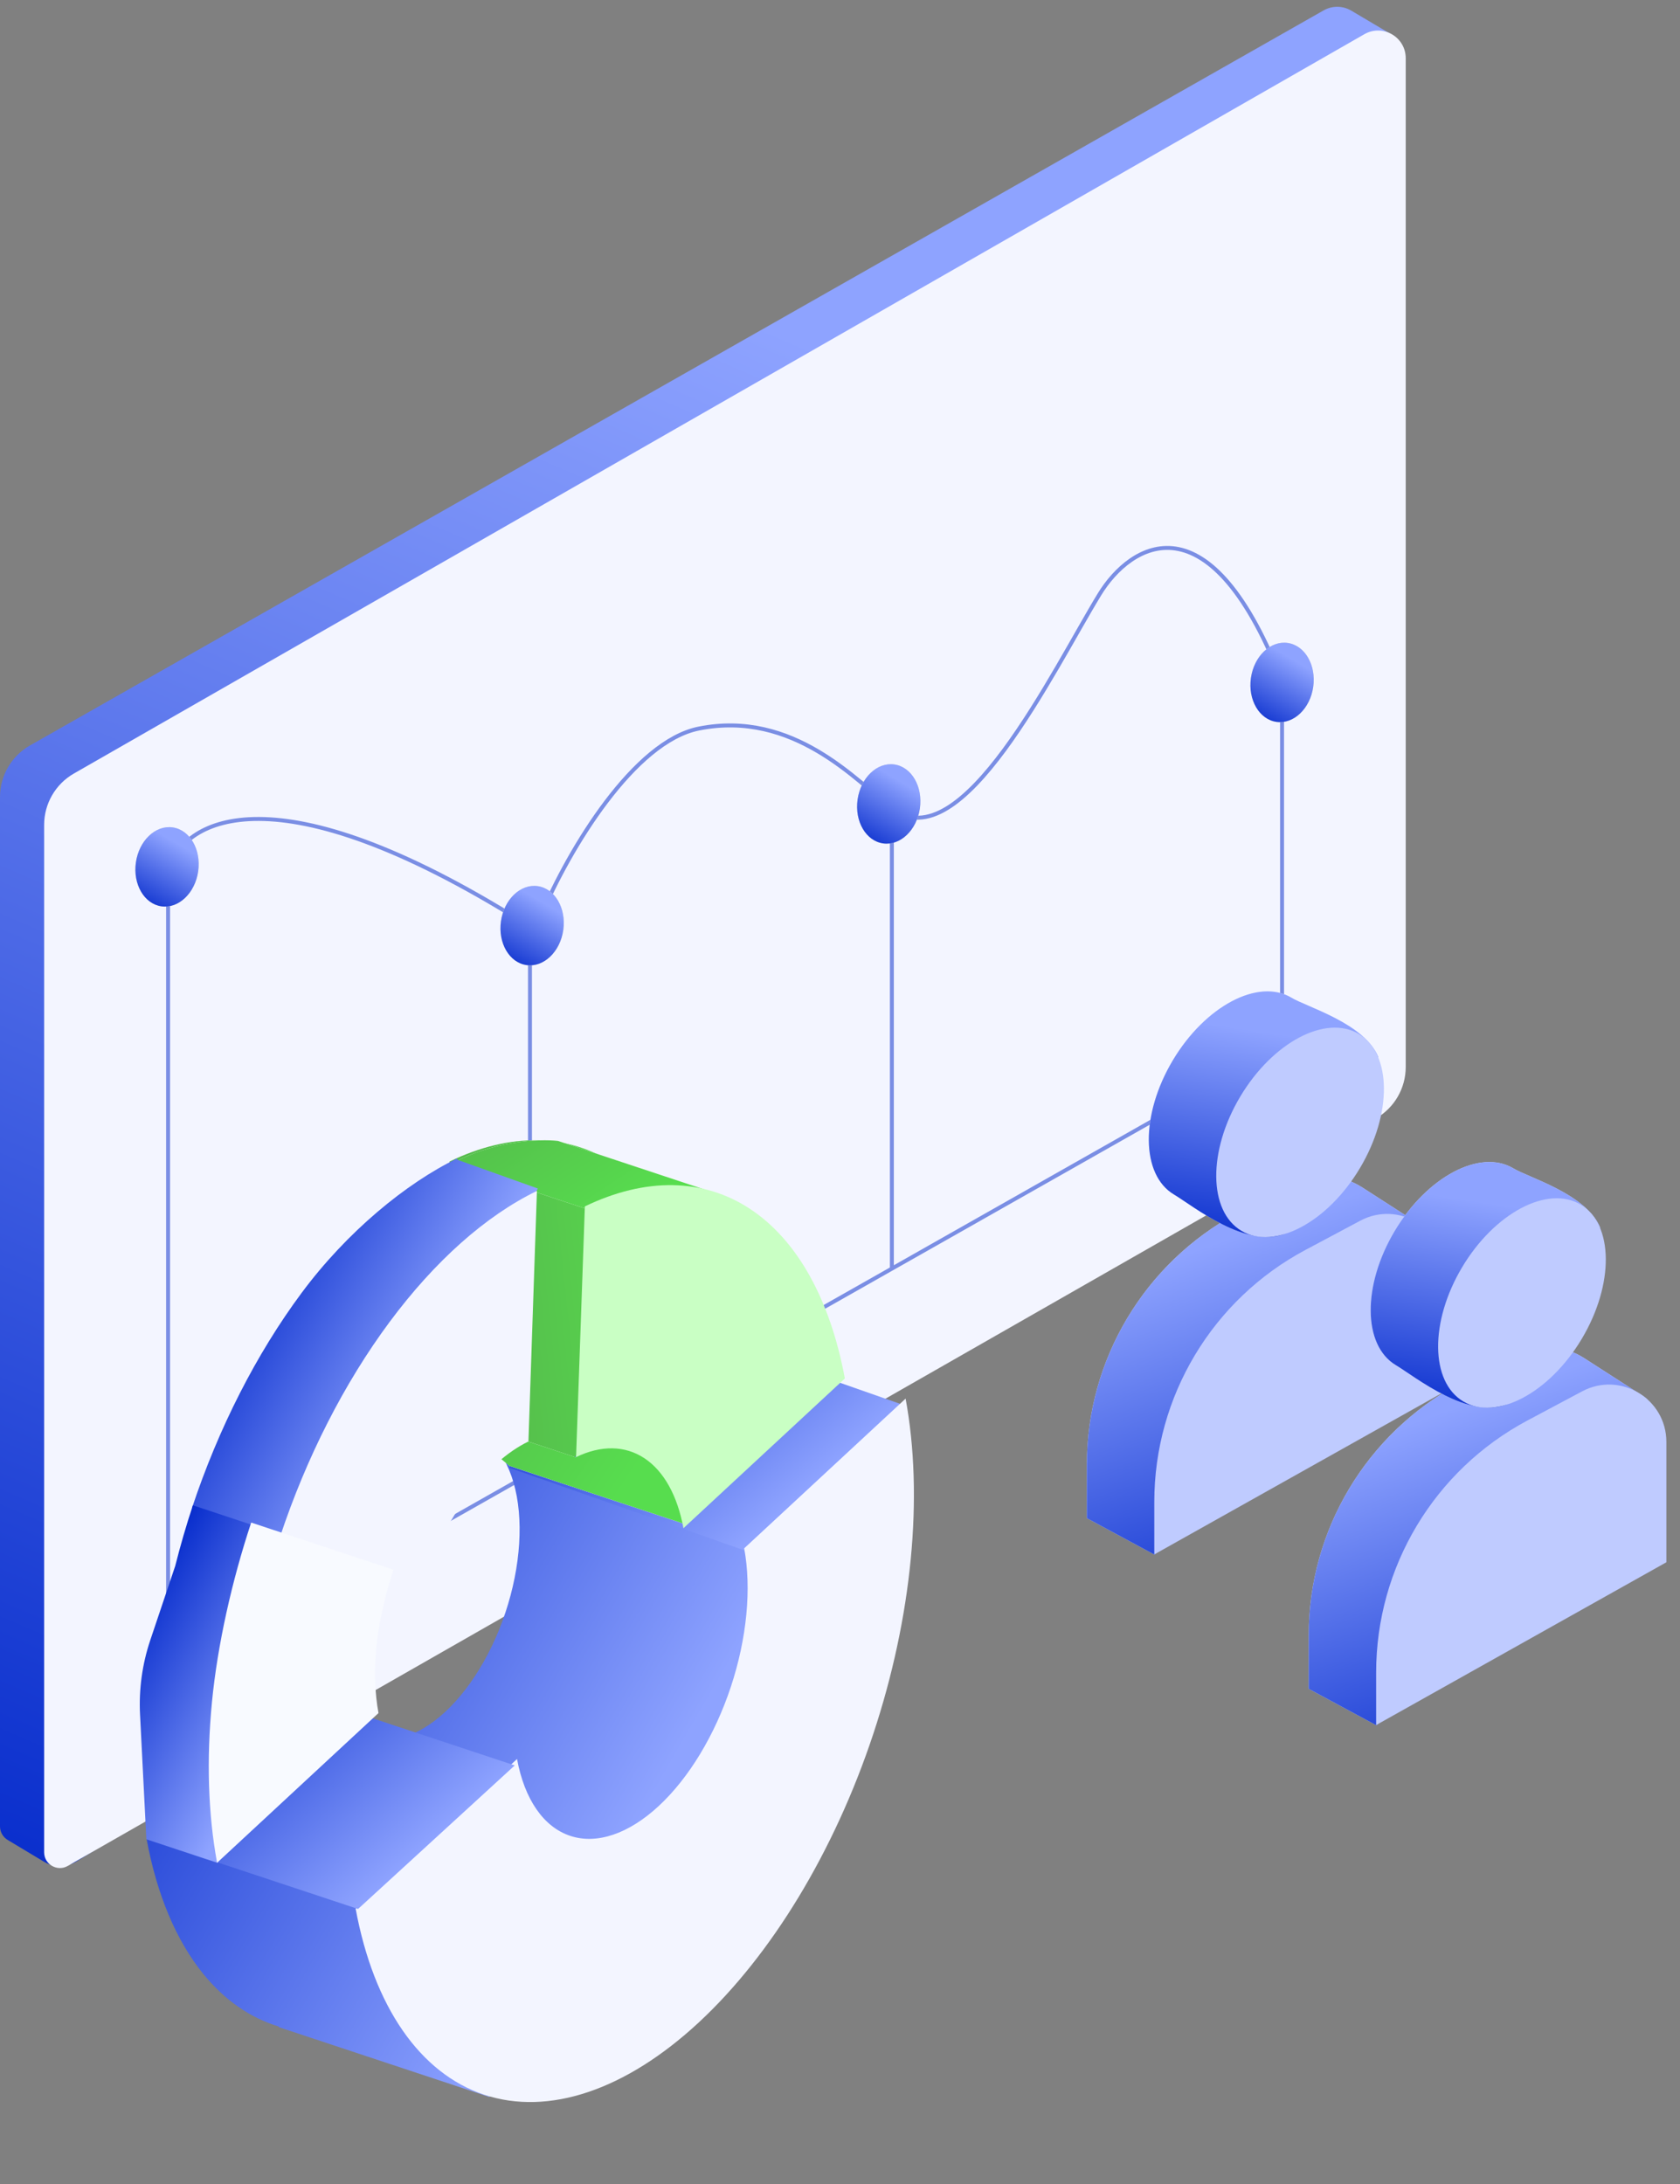
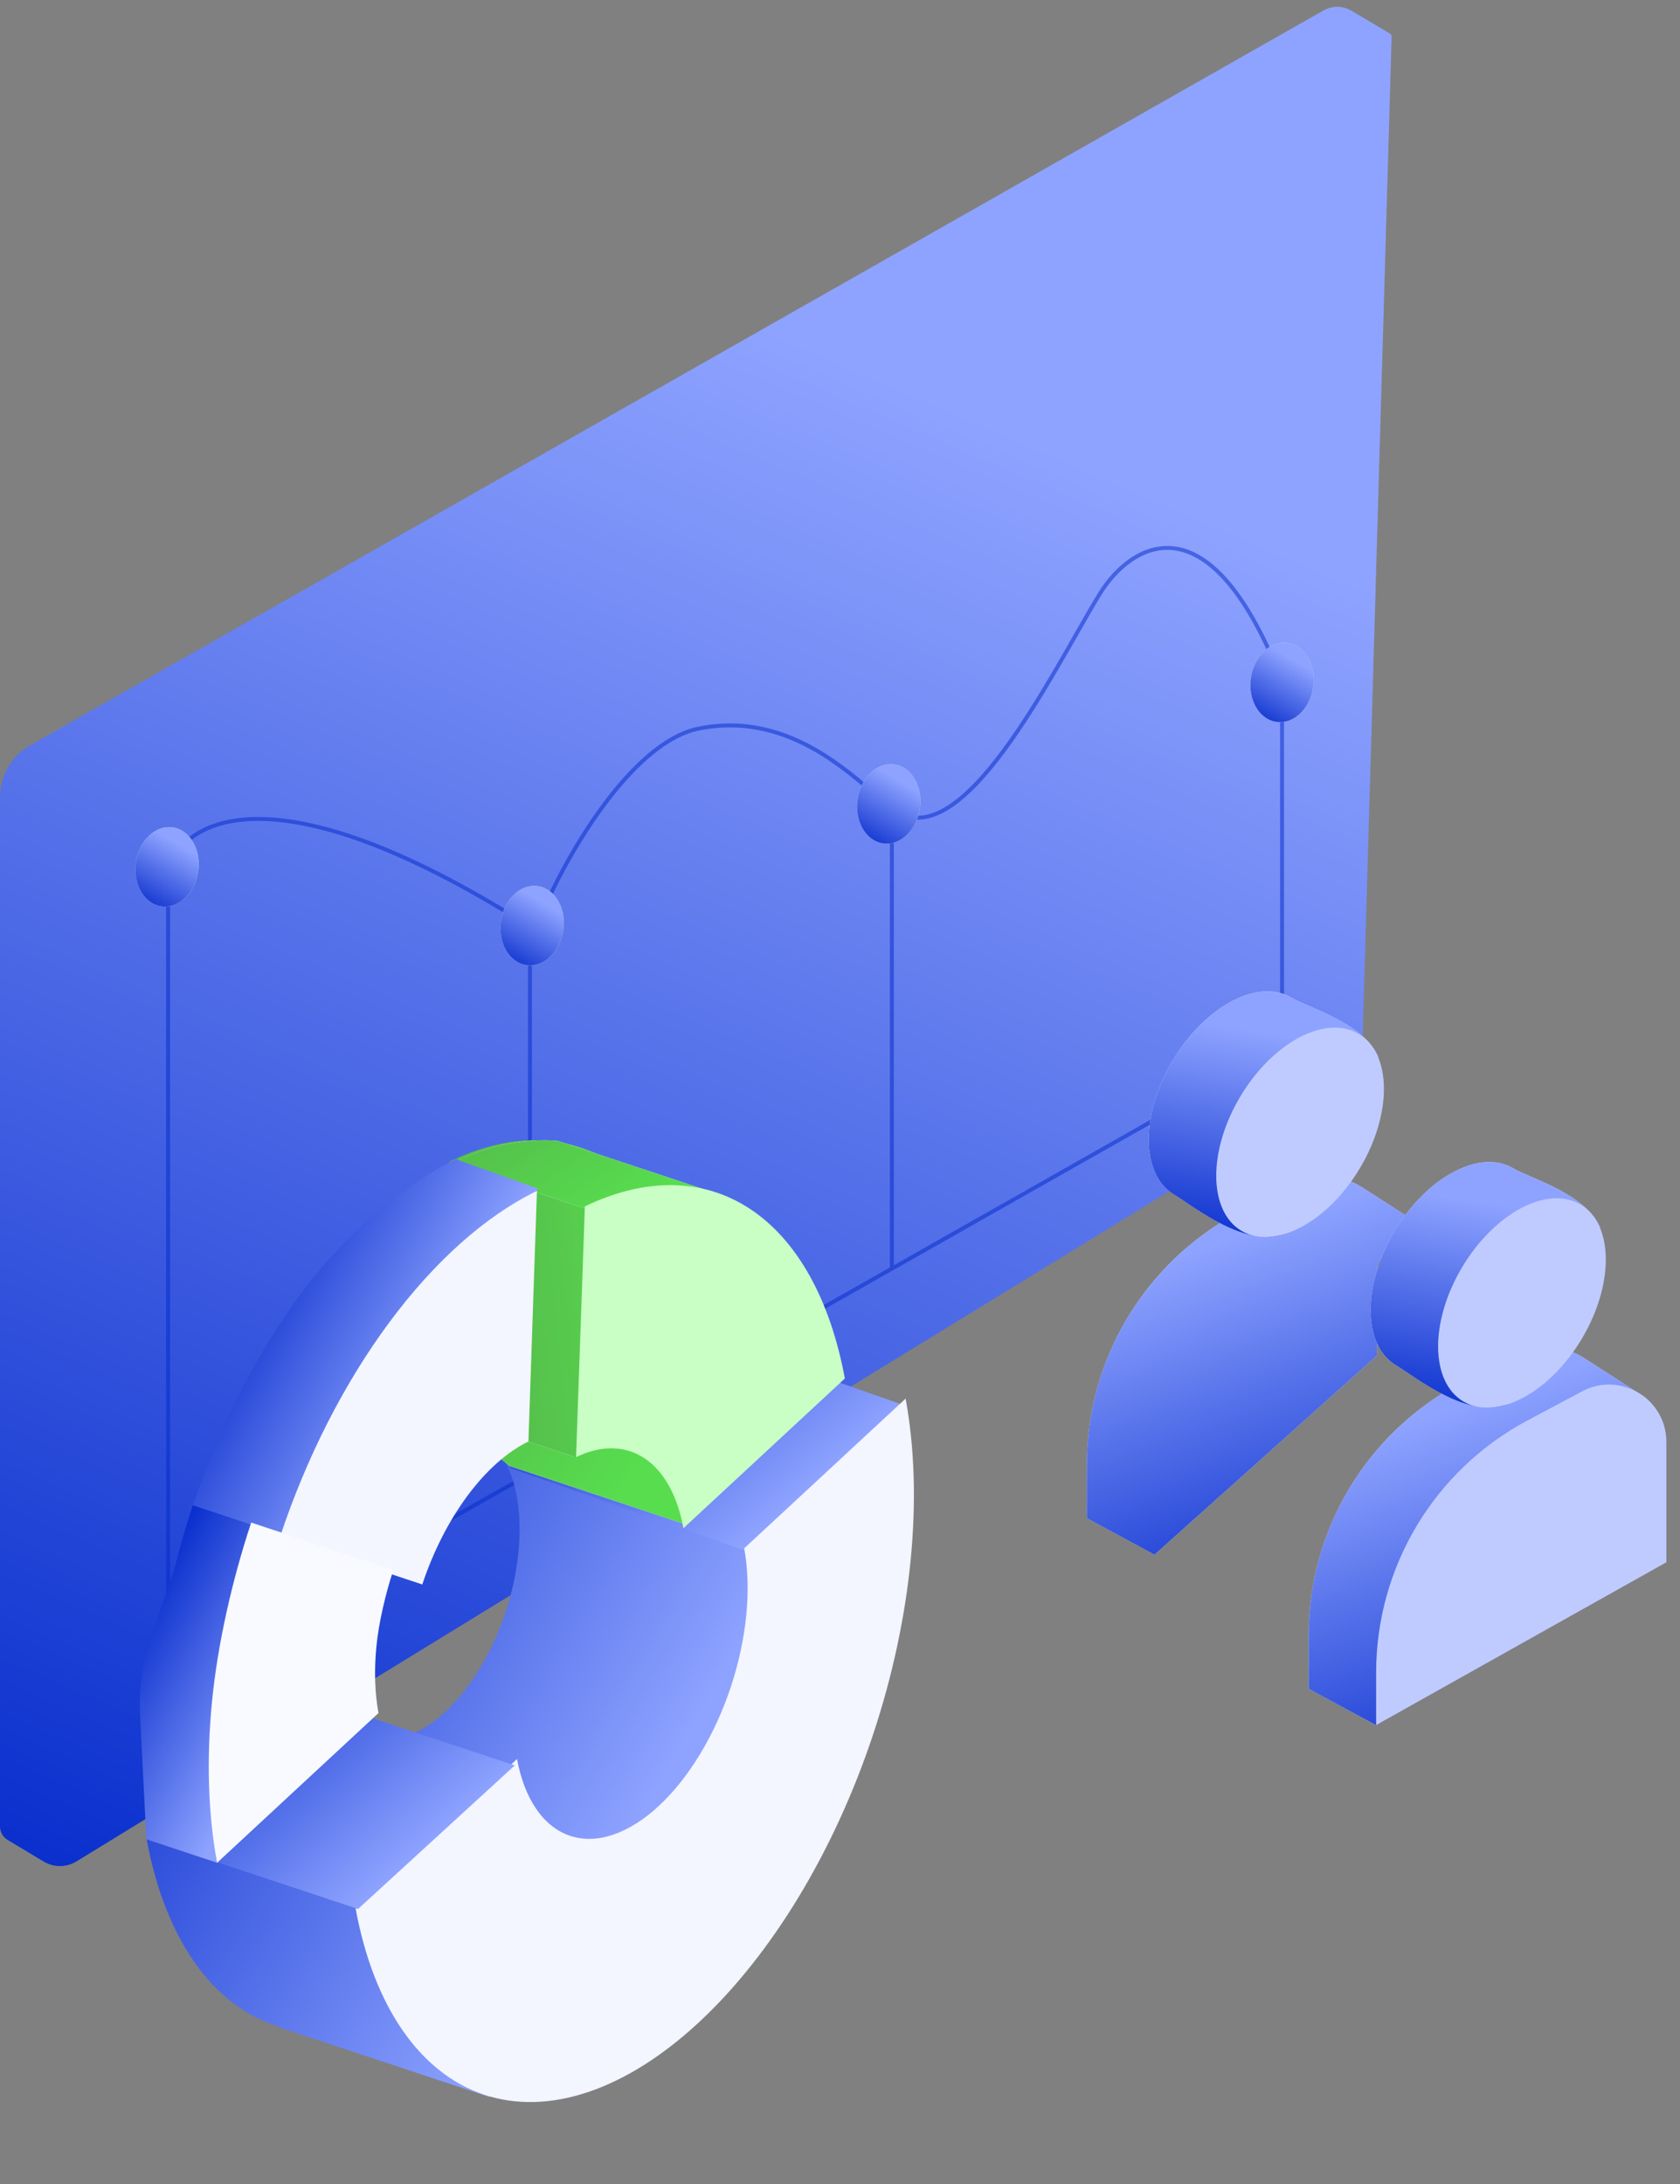
<svg xmlns="http://www.w3.org/2000/svg" width="100" height="130" viewBox="0 0 100 130" fill="none">
  <rect x="0" y="0" width="100" height="130" fill="#808080" stroke="none" />
  <g id="Group 1597880663">
    <g id="Group 1597880660">
      <path id="Vector 2351" d="M0 47.438V108.714C0 109.044 0.173 109.35 0.456 109.52L2.603 110.808C3.204 111.168 3.956 111.165 4.553 110.798L79.421 64.885C80.436 64.263 81.068 63.171 81.102 61.982L82.834 2.197C82.836 2.111 82.792 2.031 82.719 1.988L80.436 0.635C79.928 0.334 79.298 0.328 78.785 0.62L1.784 44.373C0.681 45 0 46.17 0 47.438Z" fill="url(#paint0_linear_4194_99943)" />
-       <path id="Vector 2350" d="M2.627 49.101V110.252C2.627 110.974 3.407 111.426 4.034 111.068L81.898 66.574C82.996 65.947 83.674 64.778 83.674 63.513V3.465C83.674 2.201 82.308 1.409 81.211 2.037L4.4 46.042C3.303 46.67 2.627 47.838 2.627 49.101Z" fill="#F3F5FF" />
      <g id="Group 1597880659">
        <path id="Vector 2352" opacity="0.5" d="M10.005 51.359V99.935L31.546 87.725M76.313 40.745V62.348L53.087 75.514M53.087 75.514V47.862M53.087 75.514L31.546 87.725M31.546 87.725V55.105" stroke="#0228CA" stroke-width="0.235" />
        <path id="Vector 2353" opacity="0.5" d="M10.128 51.609C10.988 48.825 16.39 45.67 31.113 54.884C31.492 55.122 32.005 54.962 32.179 54.549C33.889 50.494 37.747 44.137 41.596 43.367C47.216 42.243 51.004 46.489 53.085 48.112C57.206 51.327 62.7 39.87 65.447 35.375C67.279 32.378 72.041 29.281 76.436 40.87" stroke="#0228CA" stroke-width="0.235" />
        <g id="Ellipse 3878">
          <ellipse cx="76.314" cy="40.62" rx="1.873" ry="2.373" transform="rotate(8.092 76.314 40.62)" fill="#D9D9D9" />
          <ellipse cx="76.314" cy="40.62" rx="1.873" ry="2.373" transform="rotate(8.092 76.314 40.62)" fill="url(#paint1_linear_4194_99943)" />
        </g>
        <g id="Ellipse 3879">
          <ellipse cx="52.901" cy="47.853" rx="1.873" ry="2.373" transform="rotate(8.092 52.901 47.853)" fill="#D9D9D9" />
          <ellipse cx="52.901" cy="47.853" rx="1.873" ry="2.373" transform="rotate(8.092 52.901 47.853)" fill="url(#paint2_linear_4194_99943)" />
        </g>
        <g id="Ellipse 3880">
          <ellipse cx="31.674" cy="55.096" rx="1.873" ry="2.373" transform="rotate(8.092 31.674 55.096)" fill="#D9D9D9" />
          <ellipse cx="31.674" cy="55.096" rx="1.873" ry="2.373" transform="rotate(8.092 31.674 55.096)" fill="url(#paint3_linear_4194_99943)" />
        </g>
        <g id="Ellipse 3881">
          <ellipse cx="9.943" cy="51.599" rx="1.873" ry="2.373" transform="rotate(8.092 9.943 51.599)" fill="#D9D9D9" />
          <ellipse cx="9.943" cy="51.599" rx="1.873" ry="2.373" transform="rotate(8.092 9.943 51.599)" fill="url(#paint4_linear_4194_99943)" />
        </g>
      </g>
      <g id="Group 1171278372">
        <path id="Union" fill-rule="evenodd" clip-rule="evenodd" d="M29.127 124.819L16.587 120.661L16.597 120.629C14.891 120.111 13.37 119.055 12.105 117.502C10.492 115.521 9.339 112.781 8.73 109.487L19.439 99.555C19.649 100.695 20.048 101.642 20.605 102.327C21.163 103.012 21.866 103.417 22.66 103.513C23.455 103.609 24.322 103.393 25.197 102.88C26.072 102.368 26.932 101.572 27.714 100.552C28.496 99.533 29.18 98.316 29.715 96.99C30.249 95.665 30.621 94.267 30.802 92.898C30.984 91.529 30.97 90.226 30.763 89.084C30.556 87.942 30.16 86.991 29.604 86.302L38.129 71.157C39.414 72.752 40.404 74.831 41.056 77.288L42.28 76.538L48.039 96.322L44.786 110.775L34.268 118.066L29.127 124.819Z" fill="url(#paint5_linear_4194_99943)" />
        <path id="Vector 1937" d="M33.876 76.656L53.908 83.678L44.558 92.371L30.324 87.368L33.876 76.656Z" fill="url(#paint6_linear_4194_99943)" />
        <path id="Ellipse 3734" d="M21.169 113.613C22.244 119.435 25 123.419 28.83 124.689C32.66 125.959 37.251 124.411 41.592 120.385C45.933 116.358 49.669 110.184 51.978 103.22C54.287 96.256 54.98 89.073 53.905 83.251L44.297 92.162C44.742 94.566 44.455 97.533 43.502 100.41C42.548 103.286 41.005 105.836 39.212 107.499C37.419 109.162 35.523 109.802 33.941 109.277C32.359 108.753 31.22 107.107 30.776 104.702L21.169 113.613Z" fill="#F3F5FF" />
        <path id="Ellipse 3738" d="M42.234 79.382C41.365 74.677 39.392 71.142 36.605 69.298C33.819 67.454 30.367 67.397 26.758 69.138L26.235 84.061C27.725 83.342 28.884 84.56 30.035 85.322C31.186 86.084 32.612 85.918 32.971 87.861L42.234 79.382Z" fill="url(#paint7_linear_4194_99943)" />
        <path id="Vector 1939" d="M8.725 109.456L21.313 113.63L30.64 105.084L18.024 100.901L8.725 109.456Z" fill="url(#paint8_linear_4194_99943)" />
        <g id="Vector 1940">
          <path d="M33.212 67.911L42.074 70.85L34.989 71.989L26.852 69.29C29.319 67.891 32.12 67.788 33.212 67.911Z" fill="white" />
          <path d="M33.212 67.911L42.074 70.85L34.989 71.989L26.852 69.29C29.319 67.891 32.12 67.788 33.212 67.911Z" fill="url(#paint9_linear_4194_99943)" />
        </g>
        <g id="Vector 1941">
          <path d="M26.612 84.205L34.261 86.741L37.568 79.85L44.27 81.184L40.847 90.745L30.334 87.259L26.612 84.205Z" fill="white" />
          <path d="M26.612 84.205L34.261 86.741L37.568 79.85L44.27 81.184L40.847 90.745L30.334 87.259L26.612 84.205Z" fill="url(#paint10_linear_4194_99943)" />
        </g>
        <path id="Ellipse 3735" d="M50.289 82.053C49.42 77.348 47.447 73.813 44.661 71.969C41.874 70.125 38.422 70.069 34.813 71.809L34.29 86.733C35.781 86.014 37.206 86.037 38.357 86.799C39.508 87.56 40.323 89.02 40.682 90.964L50.289 82.053Z" fill="#C9FFC4" />
        <path id="Union_2" fill-rule="evenodd" clip-rule="evenodd" d="M26.497 79.875L26.221 84.067C24.963 84.677 23.71 85.791 22.598 87.29C21.485 88.789 20.553 90.617 19.902 92.579L11.428 89.761C13.005 85.011 15.26 80.586 17.954 76.957C20.648 73.327 24.171 70.429 27.218 68.951L27.212 69.029L32.018 70.747L26.497 79.875Z" fill="url(#paint11_linear_4194_99943)" />
        <path id="Ellipse 3736" d="M31.96 70.888C28.914 72.366 25.882 75.063 23.188 78.692C20.494 82.321 18.238 86.746 16.662 91.496L25.136 94.314C25.787 92.353 26.719 90.525 27.831 89.026C28.944 87.527 30.196 86.413 31.455 85.802L31.96 70.888Z" fill="#F3F5FF" />
        <path id="Union_3" fill-rule="evenodd" clip-rule="evenodd" d="M10.43 93.212C10.736 91.997 11.087 90.79 11.481 89.602L11.627 89.65L11.627 89.65L15.618 90.973L15.618 90.974L19.957 92.412C19.024 95.228 18.705 98.13 19.067 100.525L14.947 104.362L12.949 110.886L9.255 109.661L9.255 109.661C9.255 109.661 9.255 109.661 9.255 109.661L8.712 109.481L8.336 102.054C8.26 100.554 8.467 99.052 8.945 97.628L10.43 93.212Z" fill="url(#paint12_linear_4194_99943)" />
        <path id="Ellipse 3737" d="M14.952 90.629C13.809 94.078 12.947 97.896 12.616 101.322C12.285 104.749 12.389 107.996 12.922 110.879L22.529 101.968C22.309 100.778 22.266 99.436 22.403 98.021C22.539 96.606 22.947 94.861 23.419 93.437L14.952 90.629Z" fill="#F8FAFF" />
      </g>
    </g>
    <g id="Group 1597880661">
      <g id="Group 1171278385">
        <g id="Vector 1952">
          <path d="M73.617 72.221L76.772 70.518C78.135 69.782 79.791 69.846 81.093 70.685L84.655 72.981C84.743 73.037 84.819 73.11 84.88 73.195C85.296 73.777 84.826 74.576 84.115 74.496L83.297 74.404C82.589 74.324 81.97 74.878 81.97 75.59V80.678L68.718 92.539L64.694 90.368V87.179C64.694 80.932 68.12 75.189 73.617 72.221Z" fill="#DAE1FF" />
          <path d="M73.617 72.221L76.772 70.518C78.135 69.782 79.791 69.846 81.093 70.685L84.655 72.981C84.743 73.037 84.819 73.11 84.88 73.195C85.296 73.777 84.826 74.576 84.115 74.496L83.297 74.404C82.589 74.324 81.97 74.878 81.97 75.59V80.678L68.718 92.539L64.694 90.368V87.179C64.694 80.932 68.12 75.189 73.617 72.221Z" fill="url(#paint13_linear_4194_99943)" />
        </g>
      </g>
      <g id="Group 1171278384">
-         <path id="Vector 1952_2" d="M85.983 75.674V82.835L68.708 92.525V89.398C68.708 83.118 72.169 77.35 77.711 74.397L80.965 72.662C83.239 71.451 85.983 73.098 85.983 75.674Z" fill="#BFCBFF" />
        <g id="Group 1171278388">
          <g id="Ellipse 3744">
            <path d="M69.809 63.117C67.879 66.352 67.91 69.926 69.878 71.101C71.038 71.793 74.236 74.413 76.574 73.407C77.008 73.109 74.966 69.82 75.374 69.406C75.943 68.829 76.475 68.144 76.937 67.37C77.5 66.427 77.896 65.456 78.126 64.523C78.298 63.823 82.056 63.545 82.041 62.917C81.207 60.909 77.832 59.962 76.868 59.386C74.9 58.212 71.739 59.882 69.809 63.117Z" fill="#DAE1FF" />
            <path d="M69.809 63.117C67.879 66.352 67.91 69.926 69.878 71.101C71.038 71.793 74.236 74.413 76.574 73.407C77.008 73.109 74.966 69.82 75.374 69.406C75.943 68.829 76.475 68.144 76.937 67.37C77.5 66.427 77.896 65.456 78.126 64.523C78.298 63.823 82.056 63.545 82.041 62.917C81.207 60.909 77.832 59.962 76.868 59.386C74.9 58.212 71.739 59.882 69.809 63.117Z" fill="url(#paint14_linear_4194_99943)" />
          </g>
          <ellipse id="Ellipse 3744_2" cx="4.15" cy="6.821" rx="4.15" ry="6.821" transform="matrix(-0.859 -0.512 -0.512 0.859 84.443 63.669)" fill="#BFCBFF" />
        </g>
      </g>
    </g>
    <g id="Group 1597880662">
      <g id="Group 1171278385_2">
        <g id="Vector 1952_3">
          <path d="M86.822 82.379L89.977 80.676C91.34 79.94 92.996 80.004 94.298 80.843L97.86 83.138C97.948 83.195 98.024 83.268 98.085 83.352C98.501 83.934 98.031 84.734 97.32 84.654L96.502 84.562C95.794 84.482 95.175 85.036 95.175 85.747V90.836L81.923 102.697L77.899 100.526V97.337C77.899 91.09 81.325 85.347 86.822 82.379Z" fill="#DAE1FF" />
          <path d="M86.822 82.379L89.977 80.676C91.34 79.94 92.996 80.004 94.298 80.843L97.86 83.138C97.948 83.195 98.024 83.268 98.085 83.352C98.501 83.934 98.031 84.734 97.32 84.654L96.502 84.562C95.794 84.482 95.175 85.036 95.175 85.747V90.836L81.923 102.697L77.899 100.526V97.337C77.899 91.09 81.325 85.347 86.822 82.379Z" fill="url(#paint15_linear_4194_99943)" />
        </g>
      </g>
      <g id="Group 1171278384_2">
        <path id="Vector 1952_4" d="M99.189 85.832V92.992L81.913 102.682V99.555C81.913 93.276 85.375 87.508 90.916 84.554L94.17 82.82C96.444 81.608 99.189 83.255 99.189 85.832Z" fill="#BFCBFF" />
        <g id="Group 1171278388_2">
          <g id="Ellipse 3744_3">
            <path d="M83.016 73.274C81.086 76.509 81.117 80.084 83.085 81.258C84.245 81.95 87.443 84.57 89.781 83.564C90.216 83.267 88.172 79.977 88.581 79.564C89.15 78.986 89.682 78.302 90.144 77.528C90.707 76.585 91.103 75.613 91.333 74.68C91.505 73.981 95.263 73.702 95.249 73.075C94.414 71.067 91.039 70.12 90.075 69.544C88.107 68.37 84.946 70.04 83.016 73.274Z" fill="#DAE1FF" />
            <path d="M83.016 73.274C81.086 76.509 81.117 80.084 83.085 81.258C84.245 81.95 87.443 84.57 89.781 83.564C90.216 83.267 88.172 79.977 88.581 79.564C89.15 78.986 89.682 78.302 90.144 77.528C90.707 76.585 91.103 75.613 91.333 74.68C91.505 73.981 95.263 73.702 95.249 73.075C94.414 71.067 91.039 70.12 90.075 69.544C88.107 68.37 84.946 70.04 83.016 73.274Z" fill="url(#paint16_linear_4194_99943)" />
          </g>
          <ellipse id="Ellipse 3744_4" cx="4.15" cy="6.821" rx="4.15" ry="6.821" transform="matrix(-0.859 -0.512 -0.512 0.859 97.65 73.826)" fill="#BFCBFF" />
        </g>
      </g>
    </g>
  </g>
  <defs>
    <linearGradient id="paint0_linear_4194_99943" x1="64.76" y1="27.671" x2="22.111" y2="126.213" gradientUnits="userSpaceOnUse">
      <stop stop-color="#8EA3FF" />
      <stop offset="1" stop-color="#0228CA" />
    </linearGradient>
    <linearGradient id="paint1_linear_4194_99943" x1="77.369" y1="39.421" x2="75.623" y2="43.699" gradientUnits="userSpaceOnUse">
      <stop stop-color="#8EA3FF" />
      <stop offset="1" stop-color="#0228CA" />
    </linearGradient>
    <linearGradient id="paint2_linear_4194_99943" x1="53.957" y1="46.654" x2="52.211" y2="50.932" gradientUnits="userSpaceOnUse">
      <stop stop-color="#8EA3FF" />
      <stop offset="1" stop-color="#0228CA" />
    </linearGradient>
    <linearGradient id="paint3_linear_4194_99943" x1="32.729" y1="53.897" x2="30.983" y2="58.175" gradientUnits="userSpaceOnUse">
      <stop stop-color="#8EA3FF" />
      <stop offset="1" stop-color="#0228CA" />
    </linearGradient>
    <linearGradient id="paint4_linear_4194_99943" x1="10.999" y1="50.401" x2="9.253" y2="54.679" gradientUnits="userSpaceOnUse">
      <stop stop-color="#8EA3FF" />
      <stop offset="1" stop-color="#0228CA" />
    </linearGradient>
    <linearGradient id="paint5_linear_4194_99943" x1="34.601" y1="114.272" x2="3.74" y2="96.404" gradientUnits="userSpaceOnUse">
      <stop stop-color="#8EA3FF" />
      <stop offset="1" stop-color="#0228CA" />
    </linearGradient>
    <linearGradient id="paint6_linear_4194_99943" x1="46.195" y1="90.257" x2="33.585" y2="75.767" gradientUnits="userSpaceOnUse">
      <stop stop-color="#8EA3FF" />
      <stop offset="1" stop-color="#0228CA" />
    </linearGradient>
    <linearGradient id="paint7_linear_4194_99943" x1="45.137" y1="84.785" x2="27.069" y2="86.686" gradientUnits="userSpaceOnUse">
      <stop stop-color="#5AE650" />
      <stop offset="1" stop-color="#54B54B" />
    </linearGradient>
    <linearGradient id="paint8_linear_4194_99943" x1="23.36" y1="111.769" x2="11.44" y2="98.584" gradientUnits="userSpaceOnUse">
      <stop stop-color="#8EA3FF" />
      <stop offset="1" stop-color="#0228CA" />
    </linearGradient>
    <linearGradient id="paint9_linear_4194_99943" x1="37.631" y1="72.032" x2="30.895" y2="61.829" gradientUnits="userSpaceOnUse">
      <stop stop-color="#57DD4E" />
      <stop offset="1" stop-color="#54B54B" />
    </linearGradient>
    <linearGradient id="paint10_linear_4194_99943" x1="37.976" y1="87.239" x2="24.73" y2="78.456" gradientUnits="userSpaceOnUse">
      <stop stop-color="#57DD4E" />
      <stop offset="1" stop-color="#54B54B" />
    </linearGradient>
    <linearGradient id="paint11_linear_4194_99943" x1="22.81" y1="87.858" x2="10.453" y2="81.186" gradientUnits="userSpaceOnUse">
      <stop stop-color="#8EA3FF" />
      <stop offset="1" stop-color="#0228CA" />
    </linearGradient>
    <linearGradient id="paint12_linear_4194_99943" x1="14.224" y1="106.77" x2="4.508" y2="101.561" gradientUnits="userSpaceOnUse">
      <stop stop-color="#8EA3FF" />
      <stop offset="1" stop-color="#0228CA" />
    </linearGradient>
    <linearGradient id="paint13_linear_4194_99943" x1="69.335" y1="75.068" x2="76.979" y2="96.794" gradientUnits="userSpaceOnUse">
      <stop stop-color="#8EA3FF" />
      <stop offset="1" stop-color="#0228CA" />
    </linearGradient>
    <linearGradient id="paint14_linear_4194_99943" x1="73.764" y1="61.213" x2="71.711" y2="74.731" gradientUnits="userSpaceOnUse">
      <stop stop-color="#8EA3FF" />
      <stop offset="1" stop-color="#0228CA" />
    </linearGradient>
    <linearGradient id="paint15_linear_4194_99943" x1="82.54" y1="85.226" x2="90.184" y2="106.952" gradientUnits="userSpaceOnUse">
      <stop stop-color="#8EA3FF" />
      <stop offset="1" stop-color="#0228CA" />
    </linearGradient>
    <linearGradient id="paint16_linear_4194_99943" x1="86.971" y1="71.371" x2="84.918" y2="84.888" gradientUnits="userSpaceOnUse">
      <stop stop-color="#8EA3FF" />
      <stop offset="1" stop-color="#0228CA" />
    </linearGradient>
  </defs>
</svg>